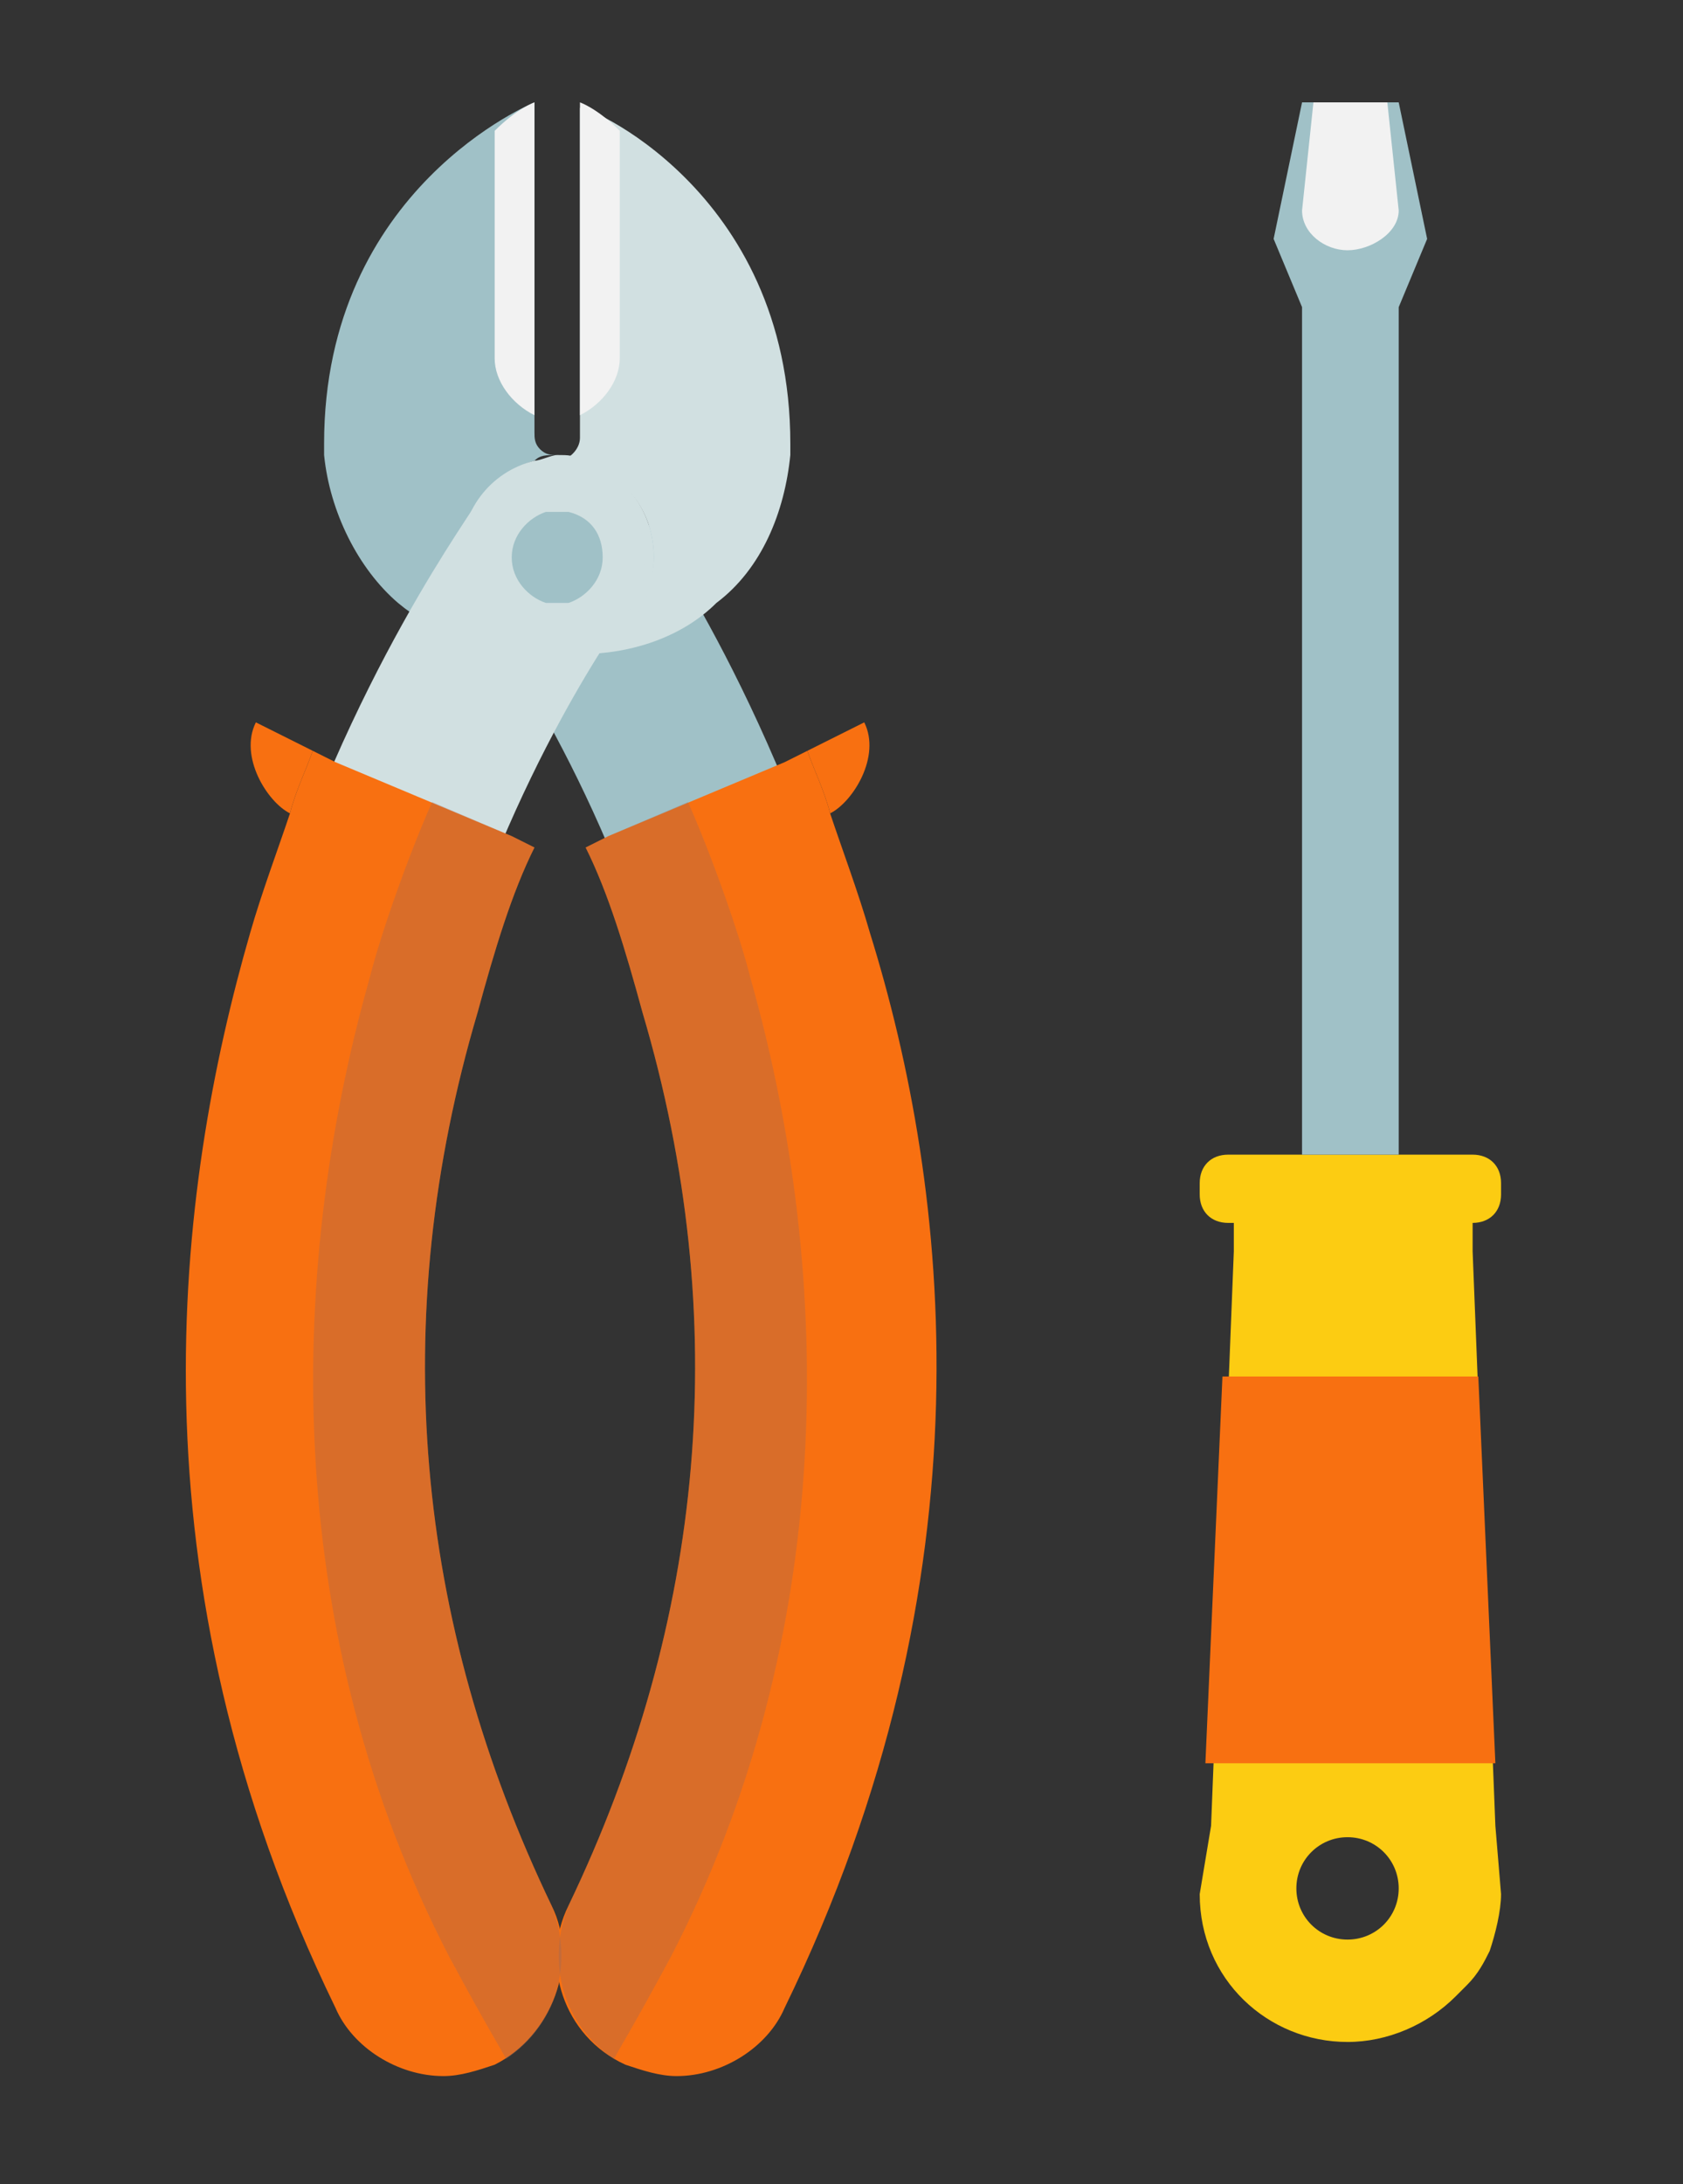
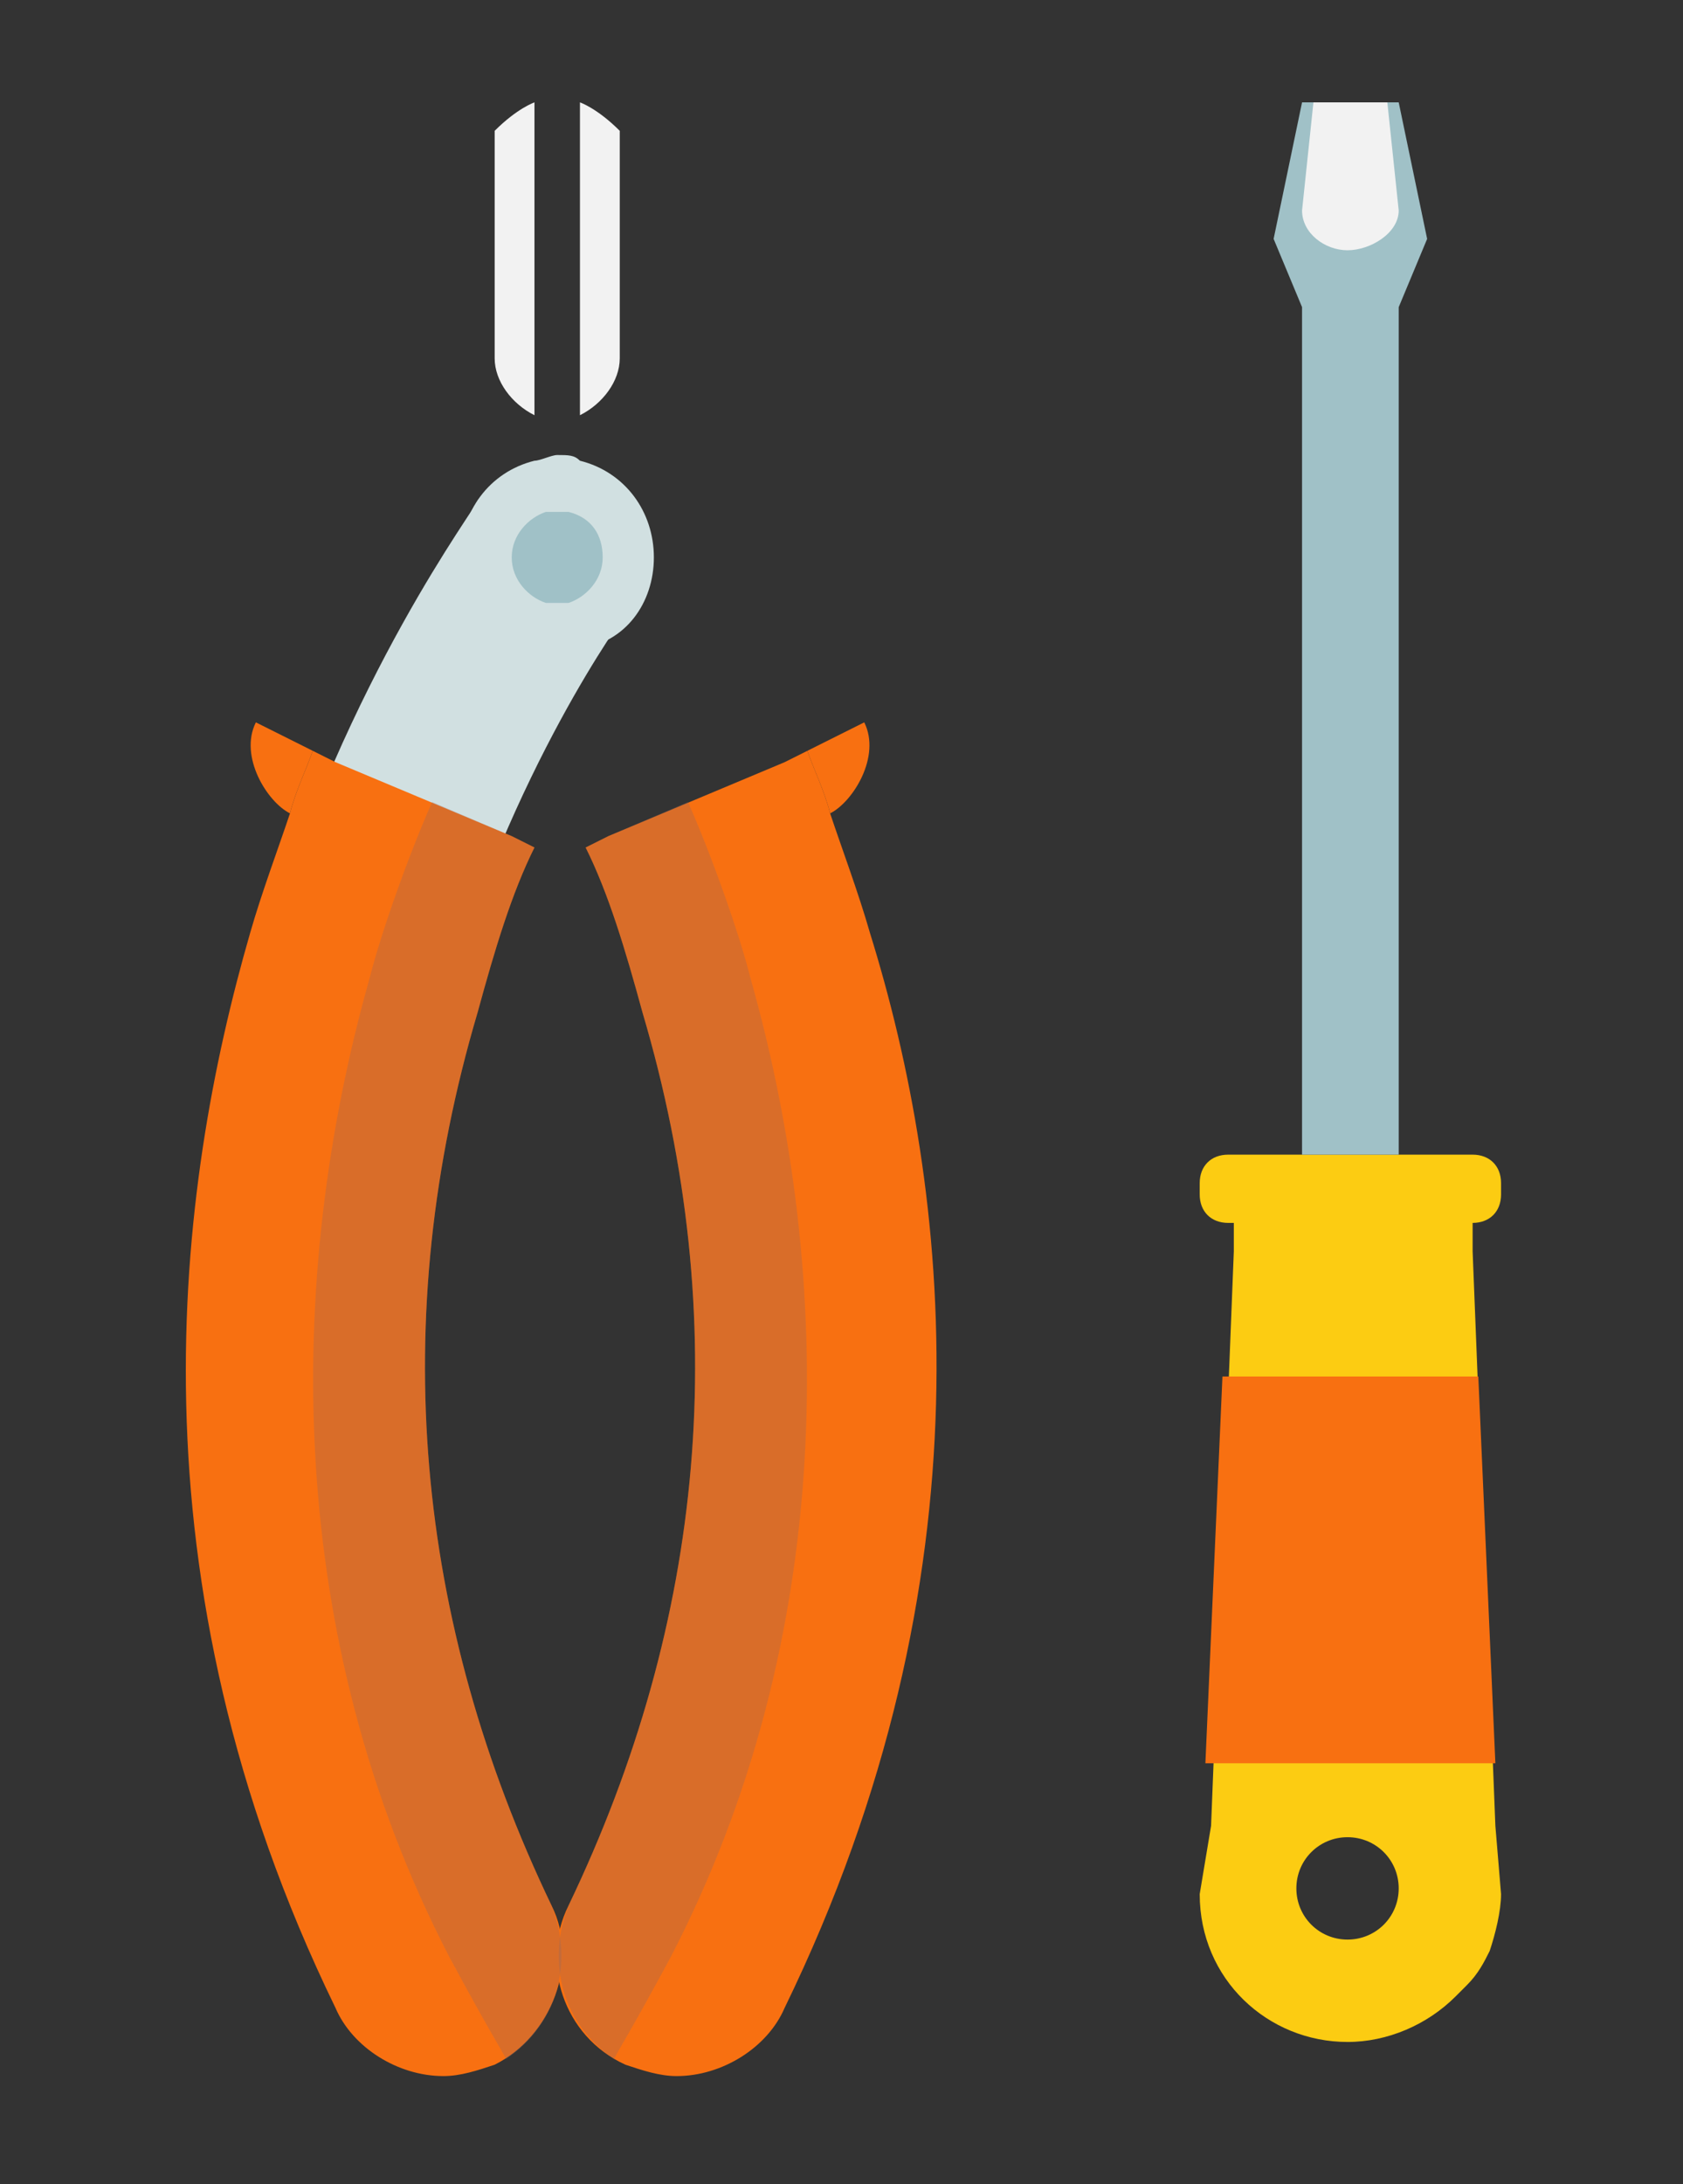
<svg xmlns="http://www.w3.org/2000/svg" version="1.1" id="Layer_1" x="0px" y="0px" viewBox="0 0 29.6 38.4" style="enable-background:new 0 0 29.6 38.4;" xml:space="preserve">
  <rect x="0" y="0" width="29.6" height="38.4" fill="#333333" stroke="none" />
  <style type="text/css">
	.st0{fill:#A0C1C7;}
	.st1{fill:#D1E0E1;}
	.st2{fill:#F87011;}
	.st3{opacity:0.29;fill:#8F6966;enable-background:new    ;}
	.st4{fill:#F2F2F2;}
	.st5{fill:#FCCC12;}
</style>
  <g>
    <g>
      <g>
-         <path class="st0" d="M11.9,36.1c-0.2,0-0.5-0.1-0.7-0.2c-0.8-0.4-1.2-1.4-0.8-2.2c2.5-5.1,2.9-10.5,1.3-16     c-1.2-4.2-3.2-6.8-3.2-6.9C7.9,10.1,8.1,9,8.8,8.5c0.7-0.6,1.8-0.4,2.3,0.3c0.1,0.1,2.3,3.1,3.7,7.8c1.3,4.4,2.1,11.1-1.5,18.6     C13.1,35.7,12.5,36.1,11.9,36.1z" />
-       </g>
-       <path class="st0" d="M9.4,11.4c0.1,0,0.3,0.1,0.4,0.1L9.4,11.4c-0.9,0.1-1.8-0.3-2.4-0.8C6.3,10,5.8,9,5.7,8c0-0.1,0-0.1,0-0.2    c0-4.5,3.7-6,3.7-6v5.8c0,0.1,0,0.2,0.1,0.3C9.6,8,9.7,8,9.8,8C9.6,8,9.5,8,9.4,8.1C8.7,8.3,8.1,9,8.1,9.8    C8.1,10.6,8.6,11.2,9.4,11.4z" />
-       <path class="st1" d="M13.9,7.8c0,0.1,0,0.1,0,0.2c-0.1,1-0.5,2-1.3,2.6c-0.6,0.6-1.5,0.9-2.4,0.9H9.8c0.2,0,0.3,0,0.4-0.1    c0.7-0.2,1.3-0.9,1.3-1.6c0-0.8-0.5-1.5-1.3-1.6c-0.1,0-0.3-0.1-0.4-0.1c0.2,0,0.4-0.2,0.4-0.4V1.9C10.2,1.8,13.9,3.3,13.9,7.8z" />
+         </g>
      <path class="st1" d="M11.5,9.8c0,0.8-0.5,1.5-1.3,1.6c-0.1,0-0.3,0.1-0.4,0.1c-0.2,0-0.3,0-0.4-0.1c-0.7-0.2-1.3-0.9-1.3-1.6    c0-0.8,0.5-1.5,1.3-1.7C9.5,8.1,9.7,8,9.8,8c0.2,0,0.3,0,0.4,0.1C11,8.3,11.5,9,11.5,9.8z" />
      <path class="st1" d="M7.7,36.1c-0.6,0-1.2-0.3-1.5-0.9C2.6,27.8,3.4,21,4.7,16.6c1.4-4.7,3.7-7.7,3.7-7.8C9,8.1,10,7.9,10.7,8.5    c0.7,0.6,0.9,1.6,0.3,2.3c0,0-2,2.7-3.2,6.9c-1.6,5.5-1.1,10.9,1.3,16c0.4,0.8,0.1,1.8-0.8,2.2C8.2,36,8,36.1,7.7,36.1z" />
      <path class="st2" d="M5.5,13.2c-0.1,0.3-0.3,0.7-0.4,1.1c-0.4-0.2-0.9-1-0.6-1.6L5.5,13.2z" />
      <path class="st2" d="M8.7,36.3c-0.3,0.1-0.6,0.2-0.9,0.2c-0.8,0-1.6-0.5-1.9-1.2c-3.7-7.6-2.8-14.4-1.5-18.9    c0.2-0.7,0.5-1.5,0.7-2.1c0.1-0.4,0.3-0.8,0.4-1.1l0.4,0.2L9,14.7l0.4,0.2c-0.4,0.8-0.7,1.8-1,2.9c-1.6,5.4-1.1,10.7,1.3,15.7    C10.2,34.5,9.7,35.8,8.7,36.3z" />
      <path class="st2" d="M14.2,13.2c0.1,0.3,0.3,0.7,0.4,1.1c0.4-0.2,0.9-1,0.6-1.6L14.2,13.2z" />
      <path class="st2" d="M11,36.3c0.3,0.1,0.6,0.2,0.9,0.2c0.8,0,1.6-0.5,1.9-1.2c3.7-7.6,2.9-14.4,1.5-18.9c-0.2-0.7-0.5-1.5-0.7-2.1    c-0.1-0.4-0.3-0.8-0.4-1.1l-0.4,0.2l-3.1,1.3l-0.4,0.2c0.4,0.8,0.7,1.8,1,2.9c1.6,5.4,1.1,10.7-1.3,15.7    C9.5,34.5,9.9,35.8,11,36.3z" />
      <path class="st3" d="M8.9,36.2L8.9,36.2C8.9,36.2,8.8,36.2,8.9,36.2C8.8,36.2,8.8,36.2,8.9,36.2c-0.1-0.2-0.3-0.5-1-1.8l0,0    C5,28.8,5,22.5,6.5,17.2c0.2-0.8,0.7-2.2,1.1-3.1L9,14.7l0.4,0.2c-0.4,0.8-0.7,1.8-1,2.9c-1.6,5.4-1.1,10.7,1.3,15.7    C10.1,34.5,9.8,35.6,8.9,36.2z" />
      <path class="st3" d="M10.8,36.2L10.8,36.2C10.8,36.2,10.9,36.2,10.8,36.2C10.9,36.2,10.9,36.2,10.8,36.2c0.1-0.2,0.3-0.5,1-1.8    l0,0c2.9-5.6,2.9-11.9,1.4-17.2c-0.2-0.8-0.7-2.2-1.1-3.1l-1.4,0.6l-0.4,0.2c0.4,0.8,0.7,1.8,1,2.9c1.6,5.4,1.1,10.7-1.3,15.7    C9.6,34.5,9.9,35.6,10.8,36.2z" />
      <path class="st0" d="M10.6,9.8c0,0.4-0.3,0.7-0.6,0.8c-0.1,0-0.1,0-0.2,0s-0.1,0-0.2,0C9.3,10.5,9,10.2,9,9.8S9.3,9.1,9.6,9    c0.1,0,0.1,0,0.2,0S9.9,9,10,9C10.4,9.1,10.6,9.4,10.6,9.8z" />
      <path class="st4" d="M9.4,1.8v5.5C9,7.1,8.7,6.7,8.7,6.3v-4C9.1,1.9,9.4,1.8,9.4,1.8z" />
      <path class="st4" d="M10.2,1.8v5.5c0.4-0.2,0.7-0.6,0.7-1v-4C10.5,1.9,10.2,1.8,10.2,1.8z" />
      <path class="st5" d="M26.3,32.1L25.9,22v-0.7h-4.2V22l0,0l-0.4,10.1l-0.2,1.2c0,1.5,1.2,2.6,2.6,2.6c0.7,0,1.4-0.3,1.9-0.8    c0.1-0.1,0.1-0.1,0.2-0.2c0.2-0.2,0.3-0.4,0.4-0.6c0.1-0.3,0.2-0.7,0.2-1L26.3,32.1z M23.7,34.1c-0.5,0-0.9-0.4-0.9-0.9    s0.4-0.9,0.9-0.9s0.9,0.4,0.9,0.9C24.6,33.7,24.2,34.1,23.7,34.1z" />
      <path class="st5" d="M26.4,21c0,0.3-0.2,0.5-0.5,0.5h-4.3c-0.3,0-0.5-0.2-0.5-0.5v-0.2c0-0.3,0.2-0.5,0.5-0.5h4.3    c0.3,0,0.5,0.2,0.5,0.5V21z" />
      <polygon class="st0" points="25.1,4.2 24.6,5.4 24.6,20.3 22.9,20.3 22.9,5.4 22.4,4.2 22.9,1.8 24.6,1.8   " />
      <path class="st4" d="M24.4,1.8l0.2,1.9c0,0.4-0.5,0.7-0.9,0.7s-0.8-0.3-0.8-0.7l0.2-1.9L24.4,1.8z" />
      <polygon class="st2" points="26.3,31 21.2,31 21.5,24.2 26,24.2   " />
    </g>
  </g>
</svg>